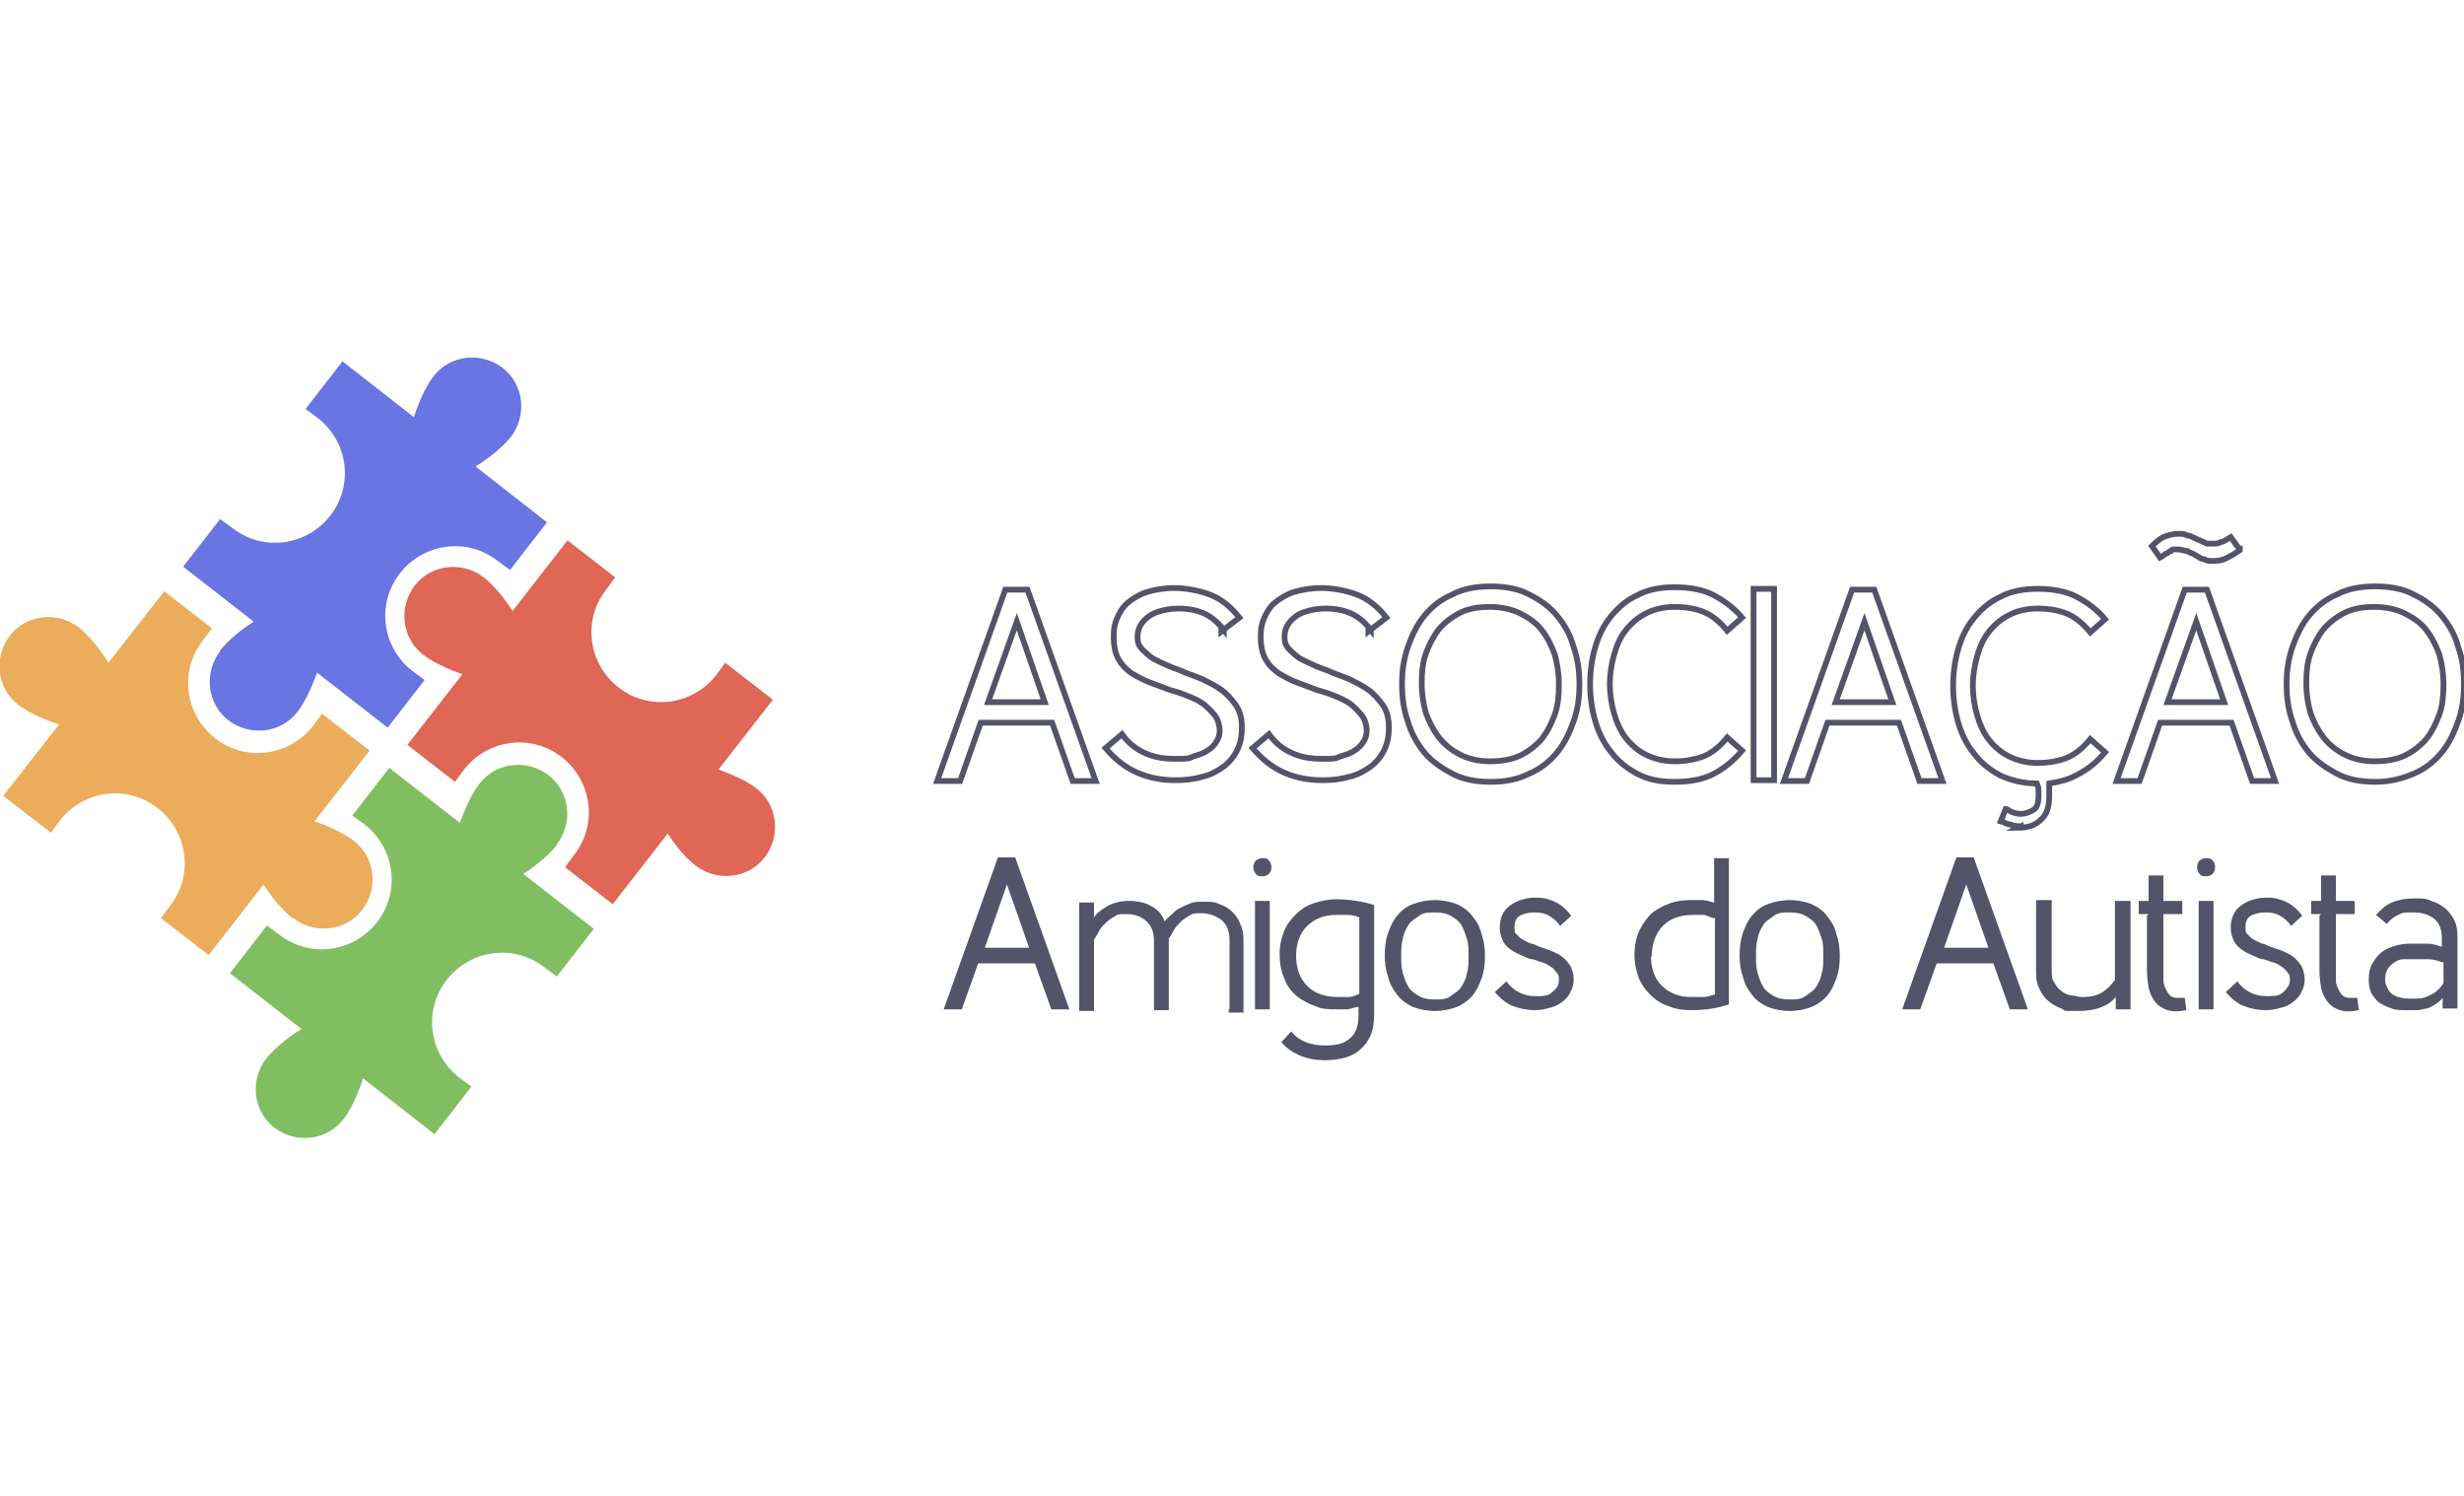
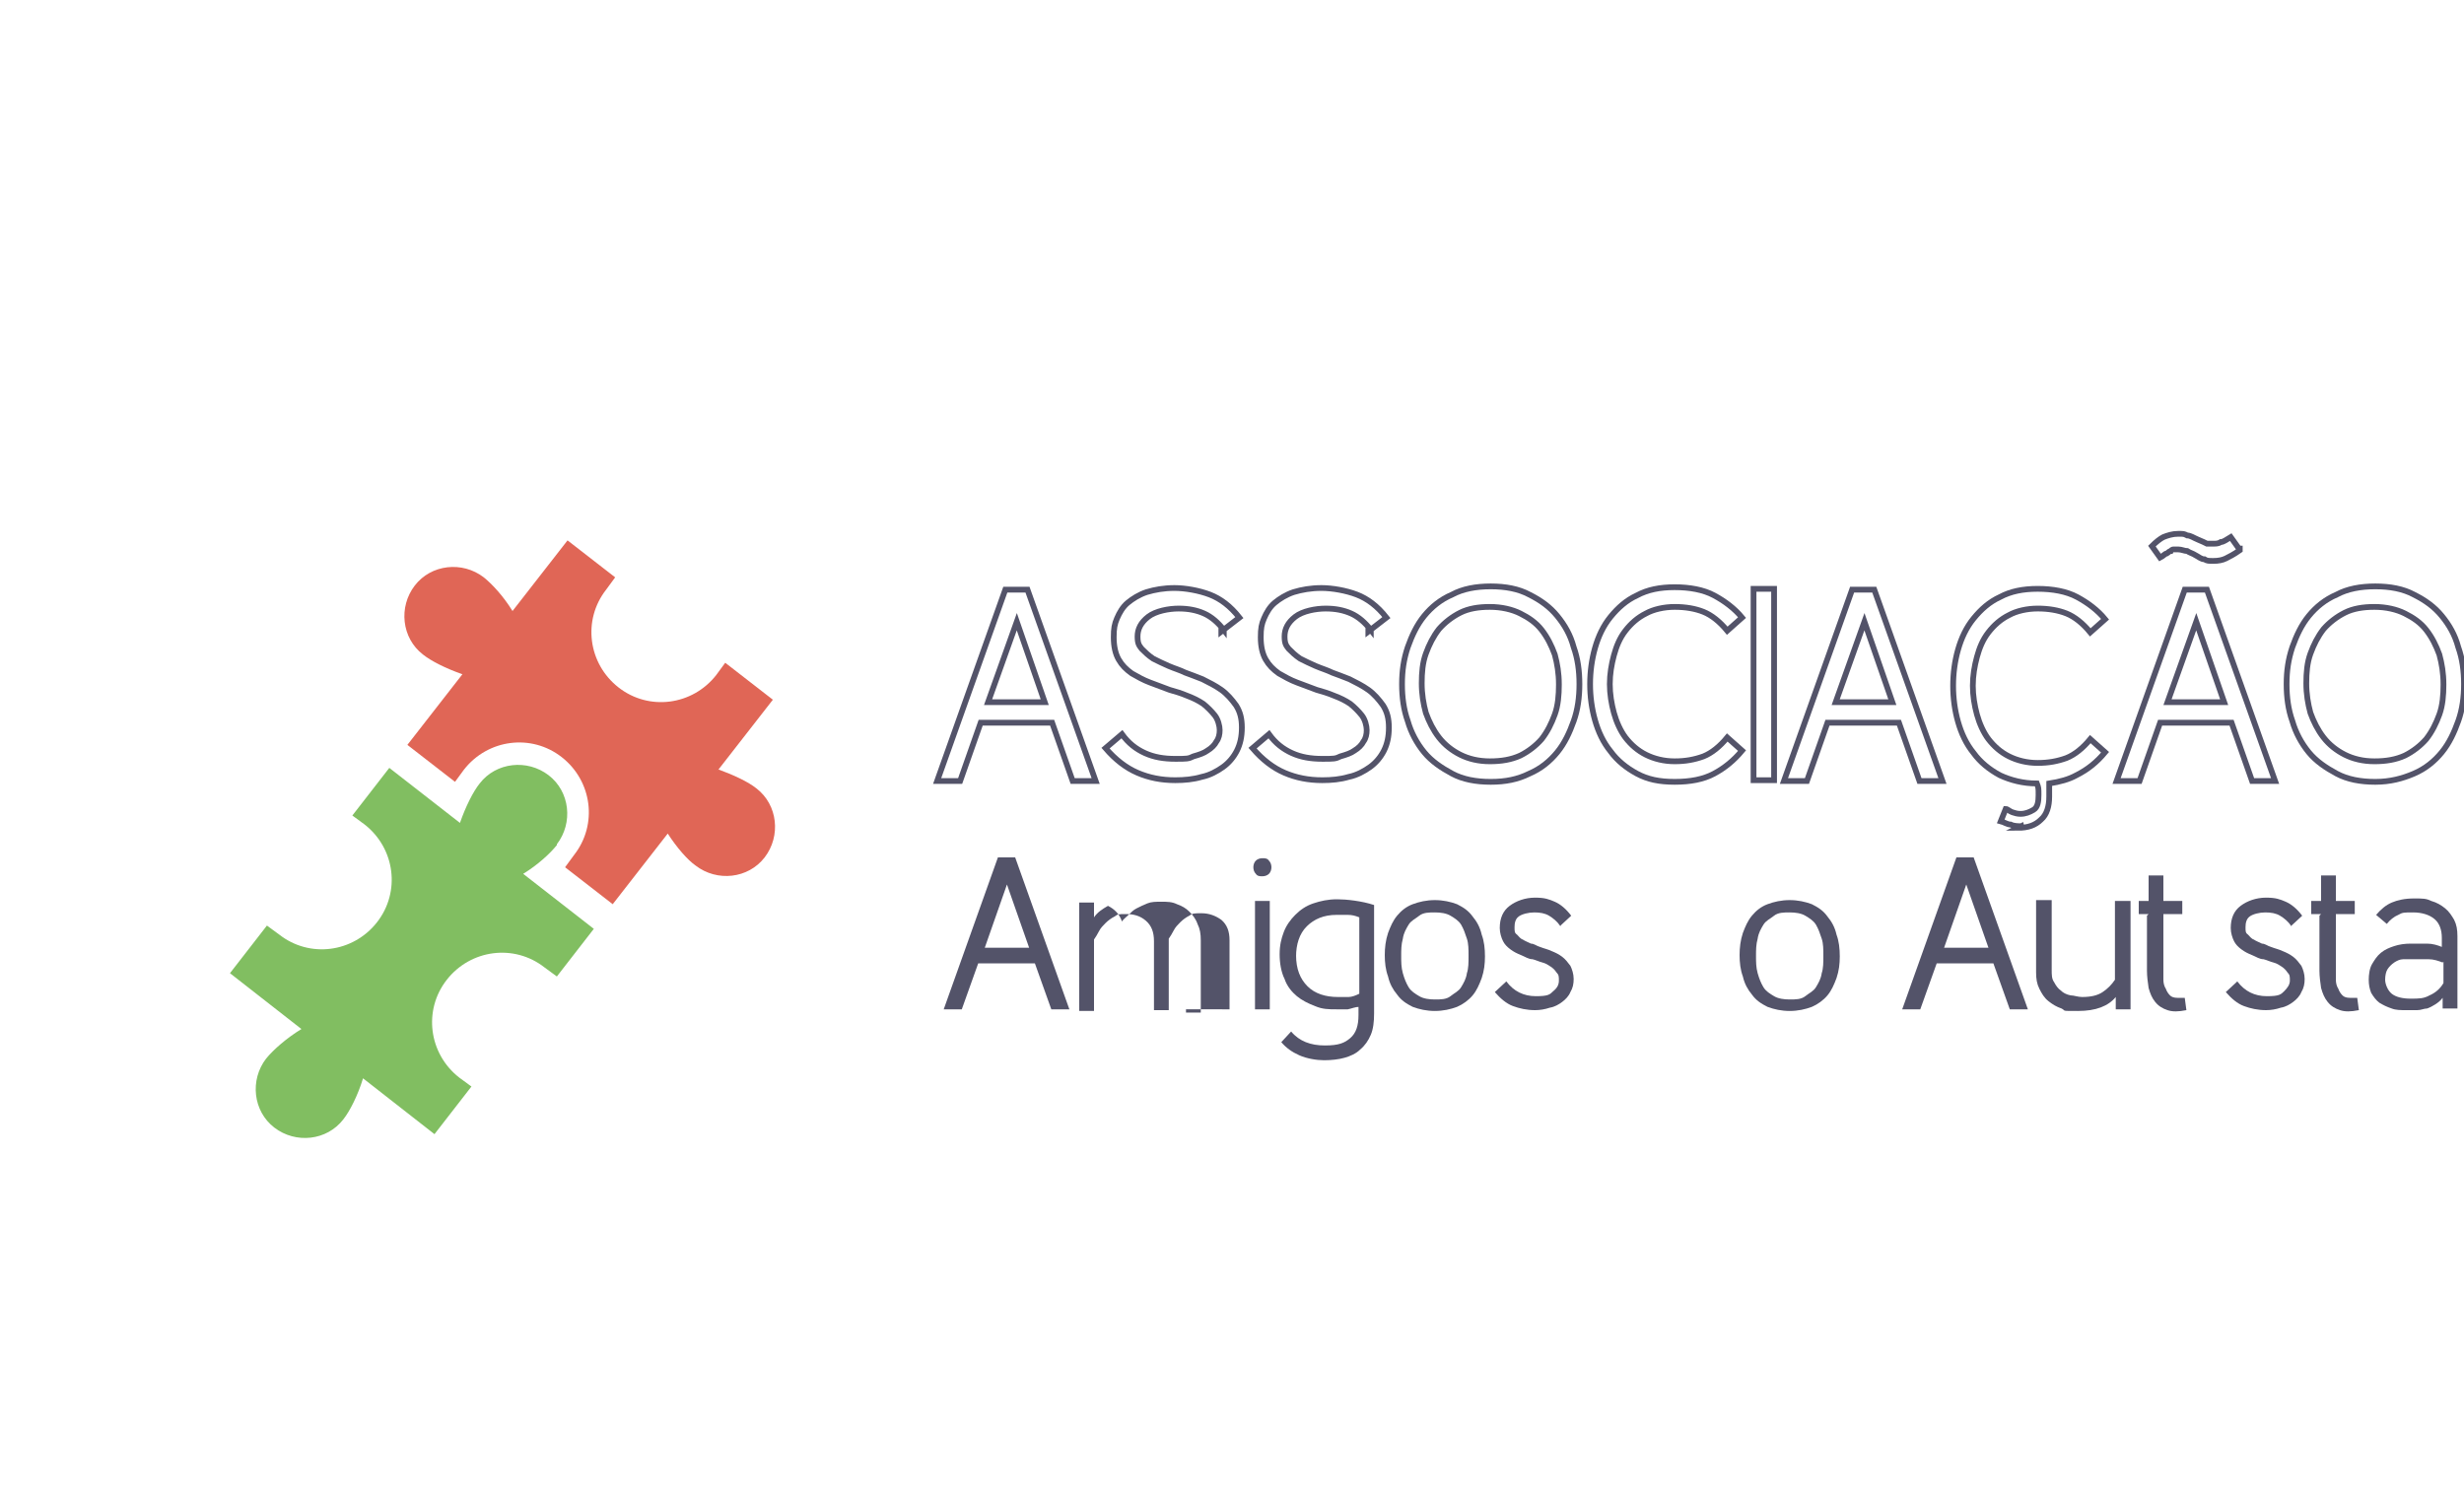
<svg xmlns="http://www.w3.org/2000/svg" id="Livello_1" baseProfile="tiny" version="1.2" viewBox="0 0 300 182.1">
  <g>
    <g>
      <path d="M126,117.3h-6.9l-2,5.6h-2.2l6.6-18.5h2.1l6.6,18.5h-2.2l-2-5.6ZM119.8,115.4h5.5l-2.7-7.7-2.7,7.7h-.1Z" fill="#535369" />
-       <path d="M149.7,122.9v-8.4c0-1.1-.3-1.9-1-2.5-.7-.5-1.5-.8-2.4-.8s-1.1,0-1.5.3c-.4.2-.8.5-1.1.8s-.6.6-.8,1-.4.7-.6,1v8.7h-1.8v-8.4c0-1.1-.3-1.9-1-2.5s-1.5-.8-2.4-.8-1,0-1.4.3c-.4.2-.8.5-1.1.8s-.6.6-.8,1-.4.7-.6,1v8.7h-1.8v-13.2h1.8v1.8c.4-.6,1-1,1.7-1.4s1.6-.6,2.6-.6,1.9.2,2.6.6c.8.4,1.4,1,1.7,1.9.2-.3.5-.5.8-.8s.6-.6,1-.8c.4-.2.8-.4,1.3-.6s1-.2,1.7-.2,1.3,0,1.9.3c.6.2,1.1.5,1.5.9s.8.9,1,1.5c.3.6.4,1.2.4,2v8.8h-1.8v-.4Z" fill="#535369" />
+       <path d="M149.7,122.9v-8.4c0-1.1-.3-1.9-1-2.5-.7-.5-1.5-.8-2.4-.8s-1.1,0-1.5.3c-.4.2-.8.5-1.1.8s-.6.6-.8,1-.4.7-.6,1v8.7h-1.8v-8.4c0-1.1-.3-1.9-1-2.5s-1.5-.8-2.4-.8-1,0-1.4.3c-.4.2-.8.5-1.1.8s-.6.6-.8,1-.4.7-.6,1v8.7h-1.8v-13.2h1.8v1.8c.4-.6,1-1,1.7-1.4c.8.4,1.4,1,1.7,1.9.2-.3.5-.5.8-.8s.6-.6,1-.8c.4-.2.8-.4,1.3-.6s1-.2,1.7-.2,1.3,0,1.9.3c.6.2,1.1.5,1.5.9s.8.9,1,1.5c.3.6.4,1.2.4,2v8.8h-1.8v-.4Z" fill="#535369" />
      <path d="M152.6,105.6c0-.3.1-.6.3-.8.2-.2.5-.3.8-.3s.6,0,.8.3c.2.2.3.5.3.8s-.1.6-.3.8c-.2.2-.5.3-.8.3s-.6,0-.8-.3c-.2-.2-.3-.5-.3-.8ZM152.8,122.9v-13.2h1.8v13.2h-1.8Z" fill="#535369" />
      <path d="M165.5,122.6c-.5,0-.9.2-1.4.3-.4,0-.9,0-1.4,0-.9,0-1.7,0-2.6-.4-.8-.3-1.6-.7-2.2-1.2-.6-.5-1.2-1.2-1.5-2.1-.4-.8-.6-1.9-.6-3s.2-1.9.5-2.7c.3-.8.8-1.5,1.4-2.1.6-.6,1.3-1.1,2.2-1.4s1.8-.5,2.9-.5,3,.2,4.5.7v13.2c0,1-.1,1.9-.4,2.6-.3.7-.7,1.3-1.3,1.8-.5.5-1.2.8-1.9,1s-1.6.3-2.5.3-2.1-.2-3-.6c-.9-.4-1.6-.9-2.2-1.6l1.2-1.3c1,1.2,2.4,1.7,4.1,1.7s2.4-.3,3.1-.9c.7-.6,1-1.5,1-2.8v-1.1h0ZM157.8,116.3c0,1.7.5,2.9,1.4,3.8s2.2,1.3,3.7,1.3.9,0,1.3,0c.4,0,.9-.2,1.3-.4v-9.3c-.5-.2-.9-.3-1.4-.3h-1.4c-1.5,0-2.7.5-3.6,1.4-.9.9-1.3,2.2-1.3,3.7h0Z" fill="#535369" />
      <path d="M180.8,116.4c0,1-.1,1.8-.4,2.7-.3.8-.6,1.5-1.1,2.1s-1.2,1.1-1.9,1.4c-.8.3-1.7.5-2.7.5s-1.9-.2-2.7-.5c-.8-.4-1.4-.8-1.9-1.5-.5-.6-.9-1.3-1.1-2.2-.3-.8-.4-1.7-.4-2.6s.1-1.8.4-2.7c.3-.8.6-1.5,1.1-2.1s1.1-1.1,1.9-1.4c.8-.3,1.7-.5,2.7-.5s1.9.2,2.7.5c.8.4,1.4.8,1.9,1.5.5.6.9,1.3,1.1,2.2.3.8.4,1.7.4,2.7h0ZM178.8,116.4c0-.8,0-1.5-.2-2.1s-.4-1.2-.7-1.7-.8-.8-1.3-1.1c-.5-.3-1.2-.4-1.9-.4s-1.4,0-1.9.4-1,.6-1.3,1.1-.6,1-.7,1.7c-.2.7-.2,1.4-.2,2.1s0,1.4.2,2.1.4,1.2.7,1.7.8.8,1.3,1.1c.5.3,1.2.4,1.9.4s1.4,0,1.9-.4,1-.6,1.3-1.1.6-1,.7-1.7c.2-.6.2-1.3.2-2.1Z" fill="#535369" />
      <path d="M190,112.8c-.4-.6-.9-1-1.4-1.3s-1.1-.4-1.8-.4-1.5.2-1.9.5-.5.8-.5,1.3,0,.7.3.9c.2.2.4.5.7.6.3.2.6.3,1,.5.4,0,.7.3,1.1.4.5.2,1,.3,1.4.5.5.2.9.4,1.3.7.4.3.7.7,1,1.1.2.4.4,1,.4,1.6s-.1,1.1-.4,1.6c-.2.5-.6.9-1,1.2-.4.3-.9.6-1.5.7-.6.2-1.2.3-1.8.3-1,0-1.9-.2-2.7-.5s-1.5-.9-2.2-1.7l1.4-1.3c.9,1.2,2.1,1.8,3.6,1.8s1.7-.2,2.1-.6c.5-.4.7-.8.7-1.3s0-.7-.3-1c-.2-.3-.4-.5-.7-.7s-.6-.4-1-.5-.8-.3-1.2-.4c-.5,0-.9-.3-1.4-.5s-.9-.4-1.3-.7-.7-.6-.9-1-.4-1-.4-1.6c0-1.2.4-2.1,1.2-2.7s1.9-1,3.1-1,1.7.2,2.4.5,1.4.9,2,1.7l-1.3,1.2h0Z" fill="#535369" />
-       <path d="M208.7,104.5h1.8v17.8c-1.5.5-3,.7-4.5.7s-2.1-.2-2.9-.5c-.9-.3-1.6-.8-2.2-1.4-.6-.6-1.1-1.3-1.4-2.1-.3-.8-.5-1.7-.5-2.7s.2-2.2.6-3c.4-.8.9-1.5,1.5-2.1.6-.5,1.4-.9,2.2-1.2.8-.3,1.7-.4,2.6-.4s.9,0,1.4,0c.5,0,.9.2,1.4.3v-5.5h0ZM201,116.3c0,1.5.4,2.8,1.3,3.7.9.9,2.1,1.4,3.6,1.4h1.5c.5,0,.9-.2,1.4-.3v-9.3c-.4,0-.9-.3-1.3-.4-.4,0-.9,0-1.3,0-1.6,0-2.8.4-3.7,1.3s-1.4,2.2-1.4,3.8h-.1Z" fill="#535369" />
      <path d="M224,116.4c0,1-.1,1.8-.4,2.7-.3.8-.6,1.5-1.1,2.1s-1.2,1.1-1.9,1.4c-.8.3-1.7.5-2.7.5s-1.9-.2-2.7-.5c-.8-.4-1.4-.8-1.9-1.5-.5-.6-.9-1.3-1.1-2.2-.3-.8-.4-1.7-.4-2.6s.1-1.8.4-2.7c.3-.8.6-1.5,1.1-2.1s1.1-1.1,1.9-1.4c.8-.3,1.7-.5,2.7-.5s1.9.2,2.7.5c.8.4,1.4.8,1.9,1.5.5.6.9,1.3,1.1,2.2.3.8.4,1.7.4,2.7h0ZM222,116.4c0-.8,0-1.5-.2-2.1s-.4-1.2-.7-1.7-.8-.8-1.3-1.1c-.5-.3-1.2-.4-1.9-.4s-1.4,0-1.9.4-1,.6-1.3,1.1-.6,1-.7,1.7c-.2.7-.2,1.4-.2,2.1s0,1.4.2,2.1.4,1.2.7,1.7.8.8,1.3,1.1c.5.3,1.2.4,1.9.4s1.4,0,1.9-.4,1-.6,1.3-1.1.6-1,.7-1.7c.2-.6.2-1.3.2-2.1Z" fill="#535369" />
      <path d="M242.7,117.3h-6.9l-2,5.6h-2.2l6.6-18.5h2.1l6.6,18.5h-2.2l-2-5.6h0ZM236.6,115.4h5.5l-2.7-7.7-2.7,7.7h-.1Z" fill="#535369" />
      <path d="M249.8,109.7v8.4c0,.6,0,1.1.3,1.5.2.4.5.8.8,1,.3.3.7.5,1.2.6.4,0,.9.2,1.4.2,1.1,0,1.9-.2,2.5-.6s1.1-.9,1.5-1.5v-9.6h1.9v13.2h-1.8v-1.5c-.9,1.1-2.4,1.7-4.6,1.7s-1.4,0-2-.3c-.6-.2-1.1-.5-1.6-.9s-.8-.9-1.1-1.5-.4-1.2-.4-2v-8.8h1.9Z" fill="#535369" />
      <path d="M261.6,111.3h-1.2v-1.6h1.2v-3.1h1.8v3.1h2.3v1.6h-2.3v8c0,.4.1.8.3,1.1.1.3.3.6.5.8.2.2.5.3.9.3h.9l.2,1.5c-1,.2-1.7.2-2.3,0-.6-.2-1.1-.5-1.5-1s-.6-1-.8-1.7c-.1-.7-.2-1.4-.2-2.1v-6.7l.2-.2Z" fill="#535369" />
-       <path d="M267.5,105.6c0-.3.1-.6.3-.8.2-.2.5-.3.8-.3s.6,0,.8.3c.2.2.3.5.3.8s-.1.6-.3.8c-.2.2-.5.3-.8.3s-.6,0-.8-.3c-.2-.2-.3-.5-.3-.8ZM267.7,122.9v-13.2h1.8v13.2h-1.8Z" fill="#535369" />
      <path d="M279,112.8c-.4-.6-.9-1-1.4-1.3s-1.1-.4-1.8-.4-1.5.2-1.9.5-.5.8-.5,1.3,0,.7.3.9c.2.2.4.5.7.6.3.2.6.3,1,.5.4,0,.7.3,1.1.4.5.2,1,.3,1.4.5.5.2.9.4,1.3.7.4.3.7.7,1,1.1.2.4.4,1,.4,1.6s-.1,1.1-.4,1.6c-.2.5-.6.9-1,1.2-.4.3-.9.6-1.5.7-.6.2-1.2.3-1.8.3-1,0-1.9-.2-2.7-.5-.8-.3-1.5-.9-2.2-1.7l1.4-1.3c.9,1.2,2.1,1.8,3.6,1.8s1.7-.2,2.1-.6.7-.8.7-1.3,0-.7-.3-1c-.2-.3-.4-.5-.7-.7-.3-.2-.6-.4-1-.5s-.8-.3-1.2-.4c-.5,0-.9-.3-1.4-.5s-.9-.4-1.3-.7-.7-.6-.9-1c-.2-.4-.4-1-.4-1.6,0-1.2.4-2.1,1.2-2.7.8-.6,1.9-1,3.1-1s1.7.2,2.4.5c.7.3,1.4.9,2,1.7l-1.3,1.2h0Z" fill="#535369" />
      <path d="M282.6,111.3h-1.2v-1.6h1.2v-3.1h1.8v3.1h2.3v1.6h-2.3v8c0,.4.1.8.3,1.1.1.3.3.6.5.8.2.2.5.3.9.3h.9l.2,1.5c-1,.2-1.7.2-2.3,0-.6-.2-1.1-.5-1.5-1s-.6-1-.8-1.7c-.1-.7-.2-1.4-.2-2.1v-6.7l.2-.2Z" fill="#535369" />
      <path d="M297.4,122.9v-1.4c-.3.4-.6.6-.9.8-.3.2-.7.4-1,.5-.4,0-.7.2-1.2.2h-1.3c-.7,0-1.3,0-1.8-.2-.6-.2-1-.4-1.5-.7-.4-.3-.7-.7-1-1.2-.2-.5-.3-1-.3-1.6s.1-1.4.4-1.9.6-1,1.1-1.4,1-.6,1.6-.8c.6-.2,1.3-.3,2-.3h2c.7,0,1.3.2,1.8.4v-1.1c0-1-.3-1.8-.9-2.3s-1.5-.8-2.6-.8-1.3,0-1.8.3c-.5.2-1,.6-1.4,1.1l-1.3-1.1c.6-.7,1.2-1.2,1.9-1.5.7-.3,1.6-.5,2.7-.5s1.5,0,2.1.3c.7.2,1.2.5,1.7.9s.8.9,1.1,1.4c.3.6.4,1.2.4,2v8.8h-1.8ZM297.4,117.2c-.5-.2-1.1-.4-1.7-.4h-1.8c-.6,0-.9,0-1.3,0s-.8.2-1.1.4c-.3.2-.6.5-.8.8-.2.3-.3.8-.3,1.3s.3,1.3.8,1.7,1.3.6,2.3.6,1.6,0,2.3-.4c.7-.3,1.3-.8,1.7-1.5v-2.6Z" fill="#535369" />
    </g>
    <g>
      <path d="M128.1,88h-8.7l-2.5,7.1h-2.8l8.3-23.3h2.7l8.3,23.3h-2.8s-2.5-7.1-2.5-7.1ZM120.3,85.5h6.9l-3.4-9.8-3.5,9.8Z" fill="none" stroke="#535369" stroke-miterlimit="10" stroke-width=".7" />
      <path d="M149,76.7c-.7-.9-1.5-1.6-2.4-2s-1.9-.6-3.1-.6-2.8.3-3.7,1-1.3,1.5-1.3,2.4.2,1.1.5,1.5c.4.4.8.8,1.4,1.2.6.3,1.2.6,1.9.9s1.4.5,2,.8c.6.2,1.3.5,2.1.8.8.4,1.6.8,2.3,1.3s1.3,1.2,1.8,1.9c.5.8.7,1.6.7,2.7s-.2,2-.6,2.8c-.4.8-1,1.5-1.7,2s-1.6,1-2.6,1.2c-1,.3-2.1.4-3.2.4-1.7,0-3.2-.3-4.6-.9-1.4-.6-2.7-1.6-3.9-3l2-1.7c.8,1.1,1.7,1.8,2.8,2.3s2.3.7,3.7.7,1.6,0,2.2-.3c.7-.2,1.3-.4,1.7-.7.5-.3.9-.7,1.1-1.1.3-.4.4-.9.4-1.4s-.2-1.3-.6-1.8c-.4-.5-.9-1-1.4-1.4-.6-.4-1.2-.7-2-1-.7-.3-1.4-.5-2.1-.7-.8-.3-1.6-.6-2.4-.9-.8-.3-1.5-.7-2.2-1.1-.7-.5-1.2-1-1.6-1.7-.4-.7-.6-1.6-.6-2.7s.1-1.6.4-2.3c.3-.7.7-1.4,1.3-1.9s1.4-1,2.3-1.3c1-.3,2.1-.5,3.4-.5s3,.3,4.3.8,2.5,1.4,3.6,2.8l-2.2,1.7v-.2h.3Z" fill="none" stroke="#535369" stroke-miterlimit="10" stroke-width=".7" />
      <path d="M166.9,76.7c-.7-.9-1.5-1.6-2.4-2s-1.9-.6-3.1-.6-2.8.3-3.7,1-1.3,1.5-1.3,2.4.2,1.1.5,1.5c.4.4.8.8,1.4,1.2.6.3,1.2.6,1.9.9s1.4.5,2,.8c.6.2,1.3.5,2.1.8.8.4,1.6.8,2.3,1.3s1.3,1.2,1.8,1.9c.5.8.7,1.6.7,2.7s-.2,2-.6,2.8c-.4.8-1,1.5-1.7,2s-1.6,1-2.6,1.2c-1,.3-2.1.4-3.2.4-1.7,0-3.2-.3-4.6-.9-1.4-.6-2.7-1.6-3.9-3l2-1.7c.8,1.1,1.7,1.8,2.8,2.3s2.3.7,3.7.7,1.6,0,2.2-.3c.7-.2,1.3-.4,1.7-.7.5-.3.9-.7,1.1-1.1.3-.4.4-.9.4-1.4s-.2-1.3-.6-1.8c-.4-.5-.9-1-1.4-1.4-.6-.4-1.2-.7-2-1-.7-.3-1.4-.5-2.1-.7-.8-.3-1.6-.6-2.4-.9-.8-.3-1.5-.7-2.2-1.1-.7-.5-1.2-1-1.6-1.7-.4-.7-.6-1.6-.6-2.7s.1-1.6.4-2.3c.3-.7.7-1.4,1.3-1.9s1.4-1,2.3-1.3c1-.3,2.1-.5,3.4-.5s3,.3,4.3.8,2.5,1.4,3.6,2.8l-2.2,1.7v-.2h.3Z" fill="none" stroke="#535369" stroke-miterlimit="10" stroke-width=".7" />
      <path d="M192.3,83.3c0,1.6-.2,3.1-.7,4.5s-1.1,2.7-2,3.8c-.9,1.1-2,2-3.4,2.6-1.4.7-2.9,1-4.7,1s-3.4-.3-4.7-1-2.5-1.5-3.4-2.6-1.6-2.4-2-3.8c-.5-1.4-.7-2.9-.7-4.5s.2-3,.7-4.5c.5-1.4,1.1-2.7,2-3.8.9-1.1,2-2,3.4-2.6,1.3-.7,2.9-1,4.7-1s3.4.3,4.7,1c1.4.7,2.5,1.5,3.4,2.6s1.6,2.3,2,3.8c.5,1.4.7,2.9.7,4.5ZM189.8,83.3c0-1.3-.2-2.5-.5-3.6-.4-1.1-.9-2.1-1.6-3-.7-.9-1.6-1.5-2.6-2s-2.3-.8-3.7-.8-2.6.2-3.6.7-1.9,1.2-2.6,2c-.7.9-1.2,1.9-1.6,3-.4,1.1-.5,2.3-.5,3.6s.2,2.5.5,3.6c.4,1.1.9,2.1,1.6,3,.7.9,1.6,1.6,2.6,2.1s2.2.8,3.6.8,2.6-.2,3.7-.7c1-.5,1.9-1.2,2.6-2,.7-.9,1.2-1.9,1.6-3,.4-1.1.5-2.4.5-3.6h0Z" fill="none" stroke="#535369" stroke-miterlimit="10" stroke-width=".7" />
      <path d="M193.6,83.3c0-1.5.2-3,.6-4.4.4-1.4,1-2.7,1.9-3.8.9-1.1,1.9-2,3.2-2.6,1.3-.7,2.8-1,4.6-1s3.5.3,4.8,1,2.5,1.6,3.4,2.7l-1.8,1.6c-.9-1.1-1.9-1.9-2.9-2.3s-2.2-.6-3.5-.6-2.6.3-3.5.8c-1,.5-1.8,1.2-2.5,2.1s-1.1,1.9-1.4,3c-.3,1.1-.5,2.3-.5,3.5s.2,2.4.5,3.5.8,2.2,1.4,3c.7.9,1.5,1.6,2.5,2.1s2.2.8,3.5.8,2.4-.2,3.5-.6c1-.4,2-1.2,2.9-2.3l1.8,1.6c-1,1.2-2.1,2.1-3.4,2.8-1.3.7-2.9,1-4.8,1s-3.3-.3-4.6-1-2.4-1.6-3.2-2.7c-.9-1.1-1.5-2.4-1.9-3.8s-.6-2.9-.6-4.4Z" fill="none" stroke="#535369" stroke-miterlimit="10" stroke-width=".7" />
      <path d="M213.5,95v-23.3h2.5v23.3h-2.5Z" fill="none" stroke="#535369" stroke-miterlimit="10" stroke-width=".7" />
      <path d="M231.2,88h-8.7l-2.5,7.1h-2.8l8.3-23.3h2.7l8.3,23.3h-2.8s-2.5-7.1-2.5-7.1ZM223.5,85.5h6.9l-3.4-9.8-3.5,9.8Z" fill="none" stroke="#535369" stroke-miterlimit="10" stroke-width=".7" />
      <path d="M246.1,100.6c-.4,0-.9,0-1.3-.2-.4,0-.8-.3-1.2-.4l.6-1.5c.2,0,.5.3.8.4s.6.2,1,.2c.6,0,1.1-.2,1.6-.5s.6-1,.6-1.8,0-.9-.2-1.4c-1.7,0-3.2-.4-4.5-1-1.3-.7-2.4-1.6-3.2-2.7-.9-1.1-1.5-2.4-1.9-3.8s-.6-2.9-.6-4.4.2-3,.6-4.4c.4-1.4,1-2.7,1.9-3.8.9-1.1,1.9-2,3.2-2.6,1.3-.7,2.8-1,4.6-1s3.5.3,4.8,1,2.5,1.6,3.4,2.7l-1.8,1.6c-.9-1.1-1.9-1.9-2.9-2.3s-2.2-.6-3.5-.6-2.6.3-3.5.8c-1,.5-1.8,1.2-2.5,2.1s-1.1,1.9-1.4,3c-.3,1.1-.5,2.3-.5,3.5s.2,2.4.5,3.5.8,2.2,1.4,3c.7.9,1.5,1.6,2.5,2.1s2.2.8,3.5.8,2.4-.2,3.5-.6c1-.4,2-1.2,2.9-2.3l1.8,1.6c-1,1.2-2.1,2.1-3.5,2.8-.9.5-2,.8-3.3,1v1.6c0,1.2-.3,2.2-1,2.8-.7.7-1.6,1-2.8,1l.4-.2Z" fill="none" stroke="#535369" stroke-miterlimit="10" stroke-width=".7" />
      <path d="M271.7,88h-8.7l-2.5,7.1h-2.8l8.3-23.3h2.7l8.3,23.3h-2.8s-2.5-7.1-2.5-7.1ZM272.7,67c-.7.5-1.3.8-1.7,1-.4.2-.9.3-1.5.3s-.8,0-1.1-.2c-.4,0-.7-.3-1.1-.5-.3-.2-.7-.3-1-.5-.3,0-.7-.2-1.1-.2h-.5c-.1,0-.3,0-.4.2-.2,0-.3.2-.5.3-.2,0-.4.3-.8.5l-1-1.4c.5-.5,1-.9,1.4-1.1.5-.2,1.1-.4,1.8-.4s.7,0,1.1.2c.4,0,.8.3,1.3.5s.9.4,1.1.5c.3,0,.5,0,.8,0s.6,0,.9-.2c.3,0,.7-.3,1.2-.6l1,1.4h.1ZM263.9,85.5h6.9l-3.4-9.8-3.5,9.8Z" fill="none" stroke="#535369" stroke-miterlimit="10" stroke-width=".7" />
      <path d="M300,83.3c0,1.6-.2,3.1-.7,4.5s-1.1,2.7-2,3.8c-.9,1.1-2,2-3.4,2.6s-2.9,1-4.7,1-3.4-.3-4.7-1c-1.3-.7-2.5-1.5-3.4-2.6s-1.6-2.4-2-3.8c-.5-1.4-.7-2.9-.7-4.5s.2-3,.7-4.5c.5-1.4,1.1-2.7,2-3.8.9-1.1,2-2,3.4-2.6,1.3-.7,2.9-1,4.7-1s3.4.3,4.7,1c1.4.7,2.5,1.5,3.4,2.6s1.6,2.3,2,3.8c.5,1.4.7,2.9.7,4.5ZM297.5,83.3c0-1.3-.2-2.5-.5-3.6-.4-1.1-.9-2.1-1.6-3s-1.6-1.5-2.6-2-2.3-.8-3.7-.8-2.6.2-3.6.7-1.9,1.2-2.6,2c-.7.9-1.2,1.9-1.6,3s-.5,2.3-.5,3.6.2,2.5.5,3.6c.4,1.1.9,2.1,1.6,3s1.6,1.6,2.6,2.1,2.2.8,3.6.8,2.6-.2,3.7-.7c1-.5,1.9-1.2,2.6-2,.7-.9,1.2-1.9,1.6-3s.5-2.4.5-3.6h0Z" fill="none" stroke="#535369" stroke-miterlimit="10" stroke-width=".7" />
    </g>
  </g>
  <g id="Symbol">
-     <path d="M26.8,79.3c-2,2.6-1.6,6.4,1,8.4s6.4,1.6,8.4-1c.8-1,1.7-2.8,2.4-4.8l8.6,6.7,4.5-5.8-1.5-1.1c-3.7-2.9-4.4-8.2-1.5-11.9h0c2.9-3.7,8.2-4.4,11.9-1.5l1.5,1.1,4.5-5.8-8.7-6.8c1.8-1.1,3.4-2.5,4.3-3.6,2-2.6,1.6-6.4-1-8.4s-6.4-1.6-8.4,1c-.8,1-1.8,3-2.4,5l-8.7-6.8-4.5,5.8,1.5,1.1c3.7,2.9,4.4,8.2,1.5,11.9h0c-2.9,3.7-8.2,4.4-11.9,1.5l-1.5-1.1-4.5,5.8,8.6,6.7c-1.8,1.1-3.3,2.5-4.1,3.5h0Z" fill="#6875e3" />
    <path d="M87.4,93.8l6.7-8.6-5.8-4.5-1.1,1.5c-2.9,3.7-8.2,4.4-11.9,1.5h0c-3.7-2.9-4.4-8.2-1.5-11.9l1.1-1.5-5.8-4.5-6.7,8.6c-1.1-1.8-2.5-3.3-3.5-4.1-2.6-2-6.4-1.6-8.4,1-2,2.6-1.6,6.4,1,8.4,1,.8,2.8,1.7,4.8,2.4l-6.7,8.6,5.8,4.5,1.1-1.5c2.9-3.7,8.2-4.4,11.9-1.5h0c3.7,2.9,4.4,8.2,1.5,11.9l-1.1,1.5,5.8,4.5,6.7-8.6c1.1,1.7,2.4,3.2,3.4,3.9,2.6,2,6.4,1.6,8.4-1s1.6-6.4-1-8.4c-1-.8-2.7-1.6-4.6-2.3h0Z" fill="#e06656" />
    <path d="M67.8,102.8c2-2.6,1.6-6.4-1-8.4s-6.4-1.6-8.4,1c-.8,1-1.7,2.8-2.4,4.8l-8.6-6.7-4.5,5.8,1.5,1.1c3.7,2.9,4.4,8.2,1.5,11.9h0c-2.9,3.7-8.2,4.4-11.9,1.5l-1.5-1.1-4.5,5.8,8.7,6.8c-1.8,1.1-3.4,2.5-4.3,3.6-2,2.6-1.6,6.4,1,8.4,2.6,2,6.4,1.6,8.4-1,.8-1,1.8-3,2.4-5l8.7,6.8,4.5-5.8-1.5-1.1c-3.7-2.9-4.4-8.2-1.5-11.9h0c2.9-3.7,8.2-4.4,11.9-1.5l1.5,1.1,4.5-5.8-8.6-6.7c1.8-1.1,3.3-2.5,4.1-3.5h0Z" fill="#81be61" />
-     <path d="M35.7,111.8c2.6,2,6.4,1.6,8.4-1,2-2.6,1.6-6.4-1-8.4-1-.8-2.8-1.7-4.8-2.4l6.7-8.6-5.8-4.5-1.1,1.5c-2.9,3.7-8.2,4.4-11.9,1.5-3.7-2.9-4.4-8.2-1.5-11.9l1.1-1.5-5.8-4.5-6.8,8.7c-1.1-1.8-2.5-3.4-3.6-4.3-2.6-2-6.4-1.6-8.4,1-2,2.6-1.6,6.4,1,8.4,1,.8,3,1.8,5,2.4L.4,96.9l5.8,4.5,1.1-1.5c2.9-3.7,8.2-4.4,11.9-1.5s4.4,8.2,1.5,11.9l-1.1,1.5,5.8,4.5,6.7-8.6c1.1,1.8,2.5,3.3,3.5,4.1h0Z" fill="#ebad5b" />
  </g>
</svg>